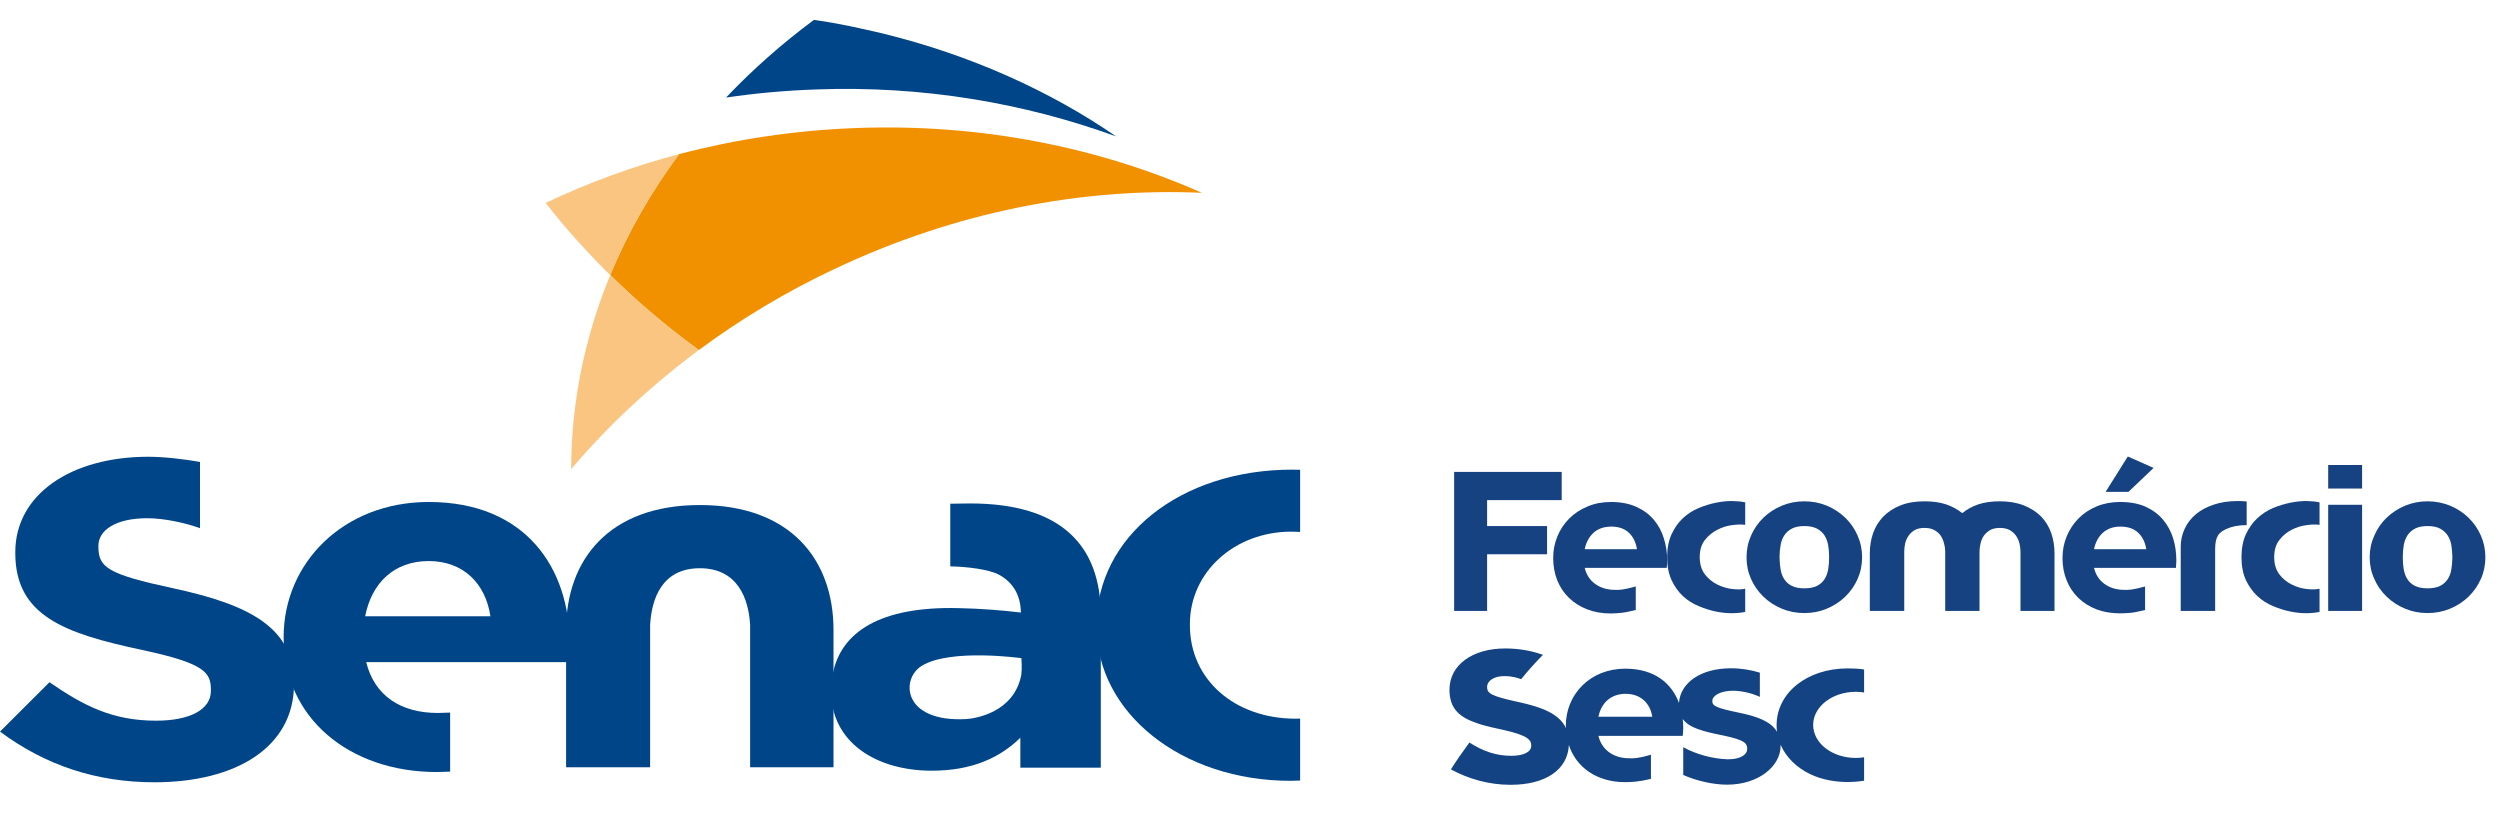
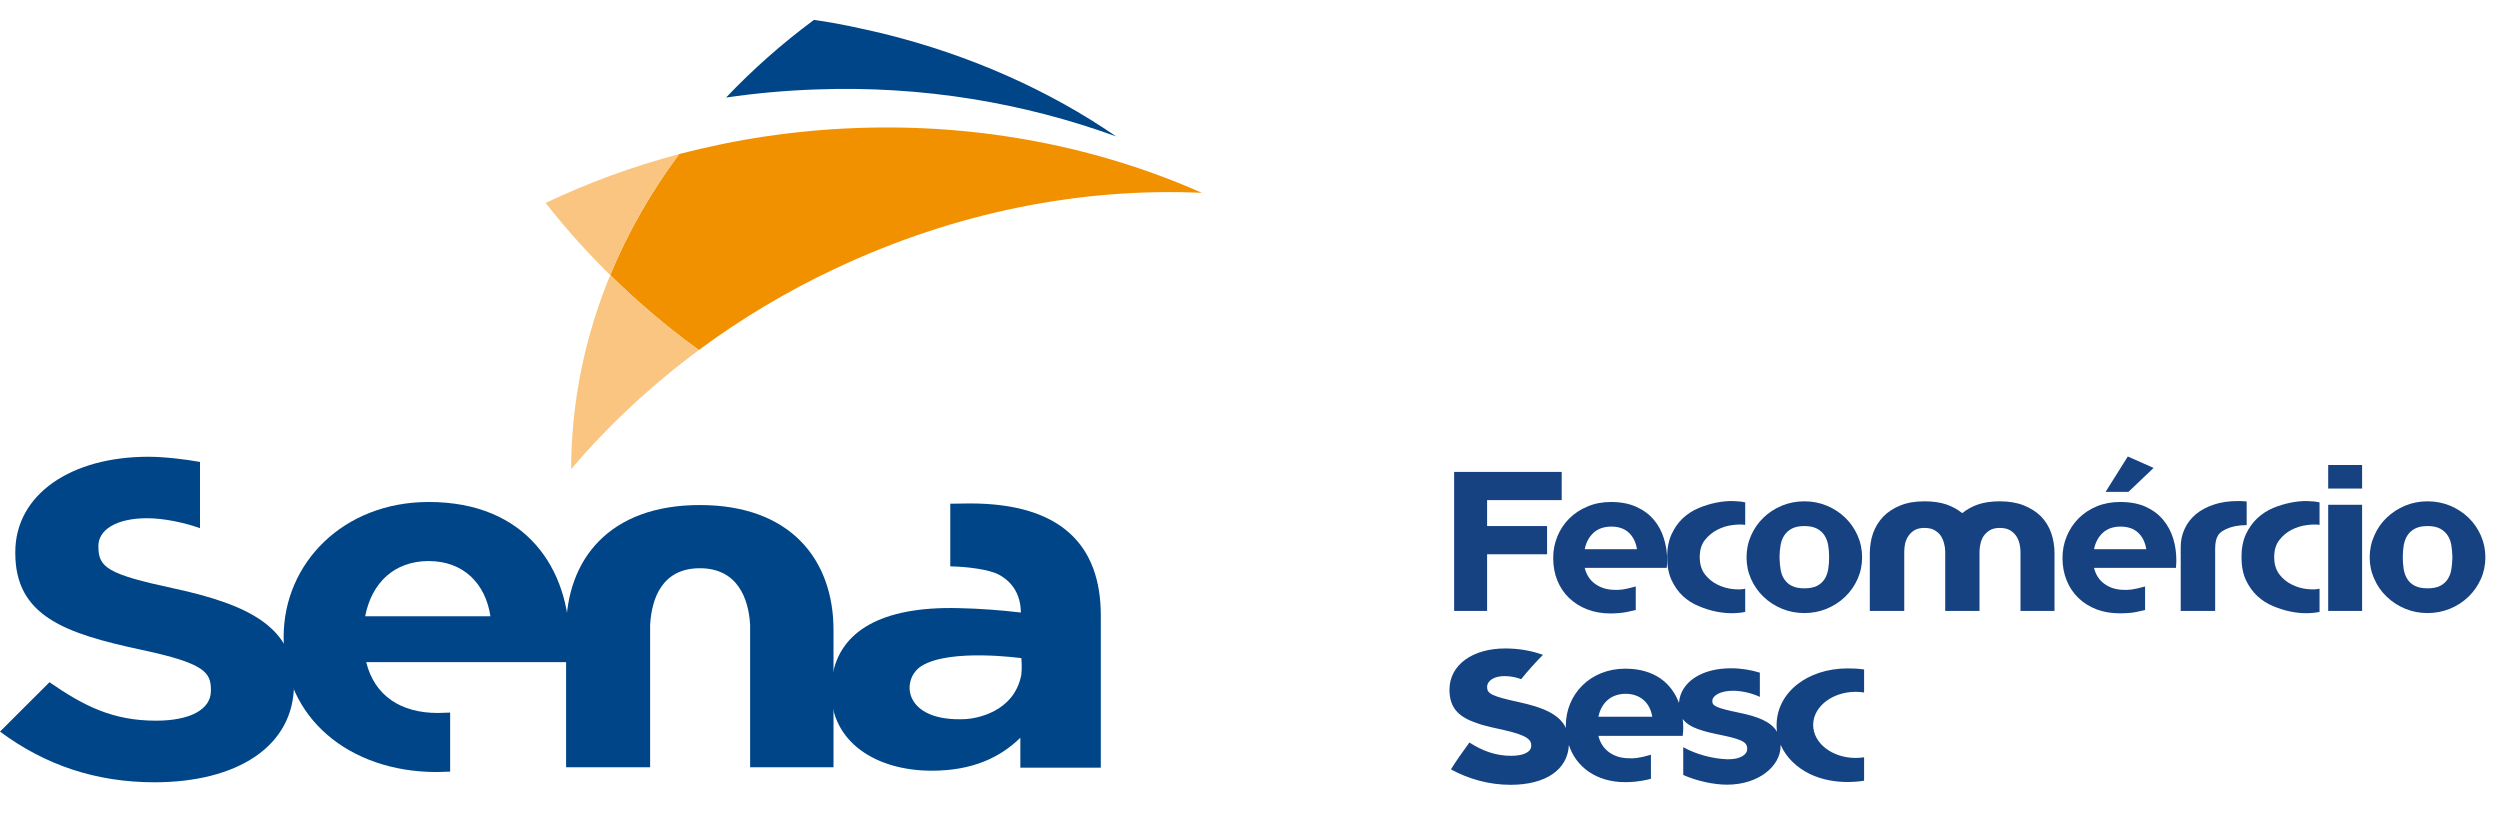
<svg xmlns="http://www.w3.org/2000/svg" width="238" height="80" viewBox="0 0 238 80" fill="none">
  <path d="M84.021 3.184C81.958 2.703 79.882 2.234 77.742 1.93C77.666 1.917 77.565 1.905 77.489 1.892C74.451 4.146 71.64 6.629 69.121 9.288C71.915 8.875 74.767 8.617 77.679 8.516C87.845 8.136 97.516 9.807 106.252 12.986C99.947 8.642 92.351 5.223 84.021 3.184Z" fill="#004587" />
  <path d="M79.489 25.588C90.997 20.142 103.049 17.85 114.417 18.356C104.631 14.025 93.39 11.745 81.515 12.188C75.654 12.404 70.007 13.265 64.652 14.671C61.981 18.267 59.766 22.13 58.095 26.183C60.677 28.729 63.488 31.122 66.526 33.326C70.476 30.4 74.805 27.791 79.477 25.588" fill="#F29100" />
  <path d="M64.653 14.671C60.196 15.848 55.943 17.419 51.942 19.319C55.993 24.486 60.88 29.222 66.526 33.326C63.501 31.122 60.678 28.729 58.095 26.183C59.766 22.13 61.981 18.267 64.653 14.671Z" fill="#FAC581" />
  <path d="M66.526 33.326C63.501 31.122 60.678 28.729 58.095 26.183C55.702 31.996 54.386 38.202 54.373 44.661C57.88 40.532 61.956 36.72 66.526 33.326Z" fill="#FAC581" />
-   <path d="M123.772 68.407C123.633 68.407 123.494 68.419 123.355 68.419C117.506 68.419 113.278 64.671 113.278 59.529V59.402C113.278 54.476 117.519 50.613 122.937 50.613C123.224 50.621 123.502 50.63 123.772 50.638V44.724C123.519 44.711 123.266 44.711 123 44.711C112.391 44.711 104.391 51.069 104.391 59.529V59.63C104.391 67.875 112.505 74.334 122.861 74.334C123.177 74.334 123.469 74.321 123.772 74.308V68.407Z" fill="#004587" />
  <path d="M16.508 56.008C10.242 54.666 9.368 54.02 9.368 52.044V51.955C9.368 50.499 10.976 49.334 14.027 49.334C15.584 49.334 17.61 49.764 19.04 50.284V43.977C17.711 43.736 15.673 43.483 14.128 43.483C6.722 43.483 1.456 47.092 1.456 52.563V52.652C1.456 58.63 6.153 60.301 13.457 61.859C19.508 63.151 20.078 64.012 20.078 65.684V65.773C20.078 67.533 18.116 68.609 14.85 68.609C10.71 68.609 7.963 67.191 4.709 64.949L0 69.648C4.342 72.877 9.216 74.473 14.698 74.473C22.509 74.473 27.99 71.104 27.99 65.127V65.038C27.99 59.795 23.851 57.591 16.508 56.008Z" fill="#004587" />
  <path fill-rule="evenodd" clip-rule="evenodd" d="M54.221 61.201V61.289C54.221 61.986 54.17 62.391 54.12 63.037H34.864C35.649 66.228 38.143 67.875 41.688 67.875C41.903 67.875 42.65 67.837 42.853 67.837V73.46C42.612 73.473 41.827 73.498 41.587 73.498C33.206 73.498 27.003 68.293 27.003 60.732V60.643C27.003 53.602 32.687 47.789 40.815 47.789C50.132 47.789 54.221 54.197 54.221 61.201ZM46.689 58.668C46.22 55.527 44.093 53.412 40.815 53.412C37.523 53.412 35.384 55.489 34.763 58.668H46.689Z" fill="#004587" />
  <path d="M79.35 59.972C79.35 53.285 75.261 48.08 66.627 48.08C57.981 48.08 53.892 53.285 53.892 59.972V73.042H61.892V59.491C62.032 57.009 63.007 54.096 66.627 54.096C70.235 54.096 71.273 57.009 71.412 59.491V73.042H79.35V59.972Z" fill="#004587" />
  <path fill-rule="evenodd" clip-rule="evenodd" d="M104.796 58.579V73.08H97.137V70.231C95.213 72.118 92.567 73.371 88.706 73.371C83.452 73.371 79.123 70.699 79.123 65.798V65.709C79.123 65.291 79.16 64.886 79.211 64.506C79.22 64.481 79.224 64.455 79.224 64.43C79.241 64.354 79.258 64.278 79.275 64.202C80.021 60.2 83.756 57.693 91.314 57.895C93.162 57.933 95.302 58.085 97.188 58.313C97.162 56.654 96.441 55.425 95.061 54.691C94.112 54.197 92.01 53.944 90.466 53.918V47.953C90.795 47.941 92.01 47.928 92.352 47.928C100.998 47.928 104.796 51.892 104.796 58.579ZM97.238 62.657C97.238 62.657 90.466 61.707 87.744 63.392C85.718 64.645 85.933 68.774 91.959 68.457C92.808 68.407 96.529 67.862 97.226 64.253C97.314 63.518 97.238 62.898 97.238 62.657Z" fill="#004587" />
  <path d="M141.572 47.611V50.081H147.282V52.766H141.572V58.161H138.433V44.926H148.674V47.611H141.572Z" fill="#164282" />
  <path d="M221.644 48.055H224.872V58.161H221.644V48.055ZM224.872 46.51H221.644V44.268H224.872V46.51Z" fill="#164282" />
  <path fill-rule="evenodd" clip-rule="evenodd" d="M231.101 47.725C231.86 47.725 232.578 47.865 233.253 48.143C233.92 48.422 234.502 48.802 235 49.283C235.498 49.764 235.89 50.33 236.177 50.98C236.464 51.63 236.608 52.323 236.608 53.057C236.608 53.792 236.464 54.48 236.177 55.122C235.89 55.763 235.498 56.325 235 56.806C234.502 57.287 233.92 57.667 233.253 57.946C232.578 58.224 231.86 58.364 231.101 58.364C230.341 58.364 229.628 58.224 228.961 57.946C228.294 57.667 227.712 57.287 227.214 56.806C226.708 56.325 226.315 55.763 226.037 55.122C225.741 54.48 225.594 53.792 225.594 53.057C225.594 52.323 225.741 51.63 226.037 50.98C226.315 50.33 226.708 49.764 227.214 49.283C227.712 48.802 228.294 48.422 228.961 48.143C229.628 47.865 230.341 47.725 231.101 47.725ZM231.101 56.008C231.59 56.008 231.987 55.932 232.291 55.78C232.594 55.628 232.835 55.417 233.012 55.147C233.189 54.885 233.308 54.573 233.367 54.21C233.426 53.847 233.46 53.462 233.468 53.057C233.46 52.652 233.426 52.268 233.367 51.905C233.308 51.542 233.189 51.229 233.012 50.968C232.835 50.697 232.594 50.482 232.291 50.322C231.987 50.161 231.59 50.081 231.101 50.081C230.611 50.081 230.214 50.161 229.911 50.322C229.607 50.482 229.366 50.697 229.189 50.968C229.02 51.229 228.902 51.542 228.835 51.905C228.776 52.268 228.746 52.652 228.746 53.057C228.746 53.462 228.776 53.847 228.835 54.21C228.902 54.573 229.02 54.885 229.189 55.147C229.366 55.417 229.607 55.628 229.911 55.78C230.223 55.932 230.62 56.008 231.101 56.008Z" fill="#164282" />
  <path fill-rule="evenodd" clip-rule="evenodd" d="M154.27 58.351C153.898 58.385 153.586 58.402 153.333 58.402C152.514 58.402 151.767 58.271 151.092 58.009C150.425 57.747 149.851 57.384 149.37 56.92C148.889 56.456 148.518 55.903 148.256 55.261C147.995 54.611 147.864 53.897 147.864 53.121C147.864 52.348 148.003 51.702 148.269 51.044C148.539 50.402 148.915 49.84 149.396 49.359C149.877 48.878 150.455 48.498 151.13 48.219C151.797 47.932 152.539 47.789 153.358 47.789C154.303 47.789 155.113 47.945 155.789 48.257C156.464 48.561 157.017 48.971 157.447 49.486C157.877 49.992 158.194 50.579 158.397 51.246C158.608 51.913 158.713 52.601 158.713 53.31V53.349C158.713 53.492 158.709 53.614 158.7 53.716C158.692 53.817 158.683 53.931 158.675 54.058H150.864C151.024 54.708 151.345 55.21 151.826 55.565C152.307 55.919 152.873 56.114 153.523 56.147C153.835 56.173 154.143 56.164 154.447 56.122C154.751 56.08 155.177 55.983 155.725 55.831V58.072C155.126 58.224 154.641 58.317 154.27 58.351ZM153.396 50.132C152.704 50.132 152.143 50.326 151.712 50.714C151.282 51.103 150.999 51.626 150.864 52.285H155.839C155.738 51.635 155.485 51.115 155.08 50.727C154.666 50.33 154.105 50.132 153.396 50.132Z" fill="#164282" />
  <path d="M158.713 53.032C158.713 52.196 158.852 51.474 159.131 50.866C159.409 50.258 159.768 49.748 160.207 49.334C160.654 48.92 161.16 48.595 161.726 48.359C162.283 48.131 162.836 47.962 163.384 47.852C163.933 47.742 164.452 47.692 164.941 47.7C165.431 47.709 165.832 47.751 166.144 47.827V49.967C165.806 49.916 165.393 49.925 164.903 49.992C164.414 50.051 163.941 50.199 163.486 50.436C163.021 50.672 162.625 51.001 162.296 51.423C161.975 51.837 161.814 52.373 161.814 53.032C161.814 53.691 161.975 54.235 162.296 54.666C162.625 55.088 163.017 55.413 163.473 55.641C163.929 55.869 164.401 56.012 164.891 56.072C165.389 56.131 165.806 56.122 166.144 56.046V58.25C165.832 58.326 165.431 58.368 164.941 58.376C164.452 58.385 163.933 58.334 163.384 58.224C162.836 58.115 162.283 57.942 161.726 57.705C161.16 57.477 160.654 57.156 160.207 56.743C159.768 56.329 159.409 55.822 159.131 55.223C158.852 54.615 158.713 53.885 158.713 53.032Z" fill="#164282" />
  <path fill-rule="evenodd" clip-rule="evenodd" d="M171.778 47.725C172.537 47.725 173.251 47.865 173.917 48.143C174.584 48.422 175.166 48.802 175.664 49.283C176.162 49.764 176.555 50.33 176.842 50.98C177.129 51.63 177.272 52.323 177.272 53.057C177.272 53.792 177.129 54.48 176.842 55.122C176.555 55.763 176.162 56.325 175.664 56.806C175.166 57.287 174.584 57.667 173.917 57.946C173.251 58.224 172.537 58.364 171.778 58.364C171.01 58.364 170.293 58.224 169.626 57.946C168.959 57.667 168.377 57.287 167.879 56.806C167.381 56.325 166.988 55.763 166.701 55.122C166.414 54.48 166.271 53.792 166.271 53.057C166.271 52.323 166.414 51.63 166.701 50.98C166.988 50.33 167.381 49.764 167.879 49.283C168.377 48.802 168.959 48.422 169.626 48.143C170.293 47.865 171.01 47.725 171.778 47.725ZM171.778 56.008C172.259 56.008 172.656 55.932 172.968 55.78C173.272 55.628 173.512 55.417 173.69 55.147C173.858 54.885 173.976 54.573 174.044 54.21C174.103 53.847 174.133 53.462 174.133 53.057C174.133 52.652 174.103 52.268 174.044 51.905C173.976 51.542 173.858 51.229 173.69 50.968C173.512 50.697 173.272 50.482 172.968 50.322C172.656 50.161 172.259 50.081 171.778 50.081C171.288 50.081 170.892 50.161 170.588 50.322C170.284 50.482 170.044 50.697 169.866 50.968C169.689 51.229 169.571 51.542 169.512 51.905C169.444 52.268 169.411 52.652 169.411 53.057C169.419 53.462 169.453 53.847 169.512 54.21C169.571 54.573 169.689 54.885 169.866 55.147C170.044 55.417 170.284 55.628 170.588 55.78C170.892 55.932 171.288 56.008 171.778 56.008Z" fill="#164282" />
  <path d="M190.387 47.725C191.257 47.725 192.02 47.856 192.679 48.118C193.329 48.38 193.873 48.73 194.312 49.169C194.742 49.617 195.063 50.14 195.274 50.74C195.485 51.347 195.59 51.998 195.59 52.69V58.161H192.35V52.513C192.35 52.251 192.316 51.985 192.248 51.715C192.181 51.453 192.071 51.212 191.919 50.993C191.767 50.782 191.569 50.605 191.324 50.461C191.071 50.326 190.759 50.258 190.387 50.258C190.008 50.258 189.7 50.326 189.463 50.461C189.219 50.605 189.02 50.782 188.868 50.993C188.716 51.212 188.611 51.453 188.552 51.715C188.484 51.985 188.45 52.251 188.45 52.513V58.161H185.184V52.513C185.184 52.251 185.146 51.985 185.07 51.715C185.003 51.453 184.897 51.212 184.754 50.993C184.602 50.782 184.399 50.605 184.146 50.461C183.901 50.326 183.589 50.258 183.209 50.258C182.838 50.258 182.53 50.326 182.285 50.461C182.041 50.605 181.846 50.782 181.703 50.993C181.551 51.212 181.441 51.453 181.374 51.715C181.315 51.985 181.285 52.251 181.285 52.513V58.161H178.006V52.69C178.006 51.998 178.112 51.347 178.323 50.74C178.542 50.14 178.867 49.617 179.298 49.169C179.728 48.73 180.268 48.38 180.918 48.118C181.559 47.856 182.323 47.725 183.209 47.725C184.003 47.725 184.691 47.822 185.273 48.017C185.864 48.219 186.374 48.498 186.805 48.853C187.235 48.498 187.742 48.219 188.324 48.017C188.915 47.822 189.603 47.725 190.387 47.725Z" fill="#164282" />
  <path fill-rule="evenodd" clip-rule="evenodd" d="M200.452 46.826L202.566 43.458L205.022 44.547L202.629 46.826H200.452ZM202.756 58.351C202.384 58.376 202.072 58.389 201.819 58.389C200.992 58.389 200.245 58.262 199.578 58.009C198.912 57.747 198.338 57.384 197.857 56.92C197.376 56.456 197.004 55.898 196.743 55.248C196.481 54.607 196.35 53.897 196.35 53.121C196.35 52.386 196.485 51.694 196.755 51.044C197.025 50.402 197.401 49.836 197.882 49.346C198.363 48.865 198.937 48.485 199.604 48.207C200.279 47.928 201.021 47.789 201.832 47.789C202.785 47.789 203.6 47.941 204.275 48.245C204.95 48.557 205.499 48.967 205.921 49.473C206.351 49.988 206.672 50.579 206.883 51.246C207.085 51.913 207.187 52.601 207.187 53.311V53.349C207.187 53.492 207.182 53.614 207.174 53.716C207.174 53.817 207.166 53.931 207.149 54.058H199.35C199.511 54.708 199.831 55.21 200.313 55.565C200.794 55.919 201.359 56.114 202.009 56.147C202.313 56.173 202.621 56.164 202.933 56.122C203.237 56.08 203.663 55.983 204.212 55.831V58.072C203.612 58.224 203.127 58.317 202.756 58.351ZM201.87 50.132C201.186 50.132 200.629 50.326 200.199 50.714C199.768 51.103 199.485 51.626 199.35 52.285H204.326C204.224 51.635 203.971 51.115 203.566 50.727C203.153 50.33 202.587 50.132 201.87 50.132Z" fill="#164282" />
  <path d="M213.884 49.992C213.504 49.992 213.154 50.022 212.833 50.081C212.504 50.149 212.229 50.233 212.01 50.334C211.833 50.41 211.672 50.495 211.529 50.588C211.385 50.681 211.267 50.799 211.174 50.942C211.082 51.086 211.01 51.259 210.959 51.462C210.909 51.673 210.883 51.938 210.883 52.259V58.161H207.604V52.069C207.604 51.445 207.731 50.866 207.984 50.334C208.229 49.802 208.584 49.342 209.048 48.954C209.512 48.566 210.077 48.261 210.744 48.042C211.411 47.814 212.17 47.7 213.023 47.7H213.263C213.339 47.7 213.428 47.704 213.529 47.713C213.639 47.721 213.757 47.73 213.884 47.738V49.992Z" fill="#164282" />
  <path d="M213.39 53.032C213.39 52.196 213.529 51.474 213.807 50.866C214.094 50.258 214.457 49.748 214.896 49.334C215.343 48.92 215.846 48.595 216.403 48.359C216.968 48.131 217.525 47.962 218.074 47.852C218.622 47.742 219.141 47.692 219.631 47.7C220.112 47.709 220.509 47.751 220.821 47.827V49.967C220.483 49.916 220.074 49.925 219.593 49.992C219.103 50.051 218.627 50.199 218.162 50.436C217.698 50.672 217.306 51.001 216.985 51.423C216.664 51.837 216.504 52.373 216.504 53.032C216.504 53.691 216.664 54.235 216.985 54.666C217.306 55.088 217.698 55.413 218.162 55.641C218.61 55.869 219.082 56.012 219.58 56.072C220.07 56.131 220.483 56.122 220.821 56.046V58.25C220.509 58.326 220.112 58.368 219.631 58.376C219.141 58.385 218.622 58.334 218.074 58.224C217.525 58.115 216.968 57.942 216.403 57.705C215.846 57.477 215.343 57.156 214.896 56.743C214.457 56.329 214.094 55.822 213.807 55.223C213.529 54.615 213.39 53.885 213.39 53.032Z" fill="#164282" />
  <path fill-rule="evenodd" clip-rule="evenodd" d="M172.613 69.015C172.613 70.75 174.424 72.156 176.664 72.156C176.934 72.156 177.2 72.134 177.462 72.092V74.321C176.943 74.41 176.411 74.448 175.803 74.448C174.753 74.435 173.474 74.258 172.284 73.675C171.094 73.093 170.043 72.143 169.512 70.889C169.512 70.931 169.512 70.974 169.512 71.016C169.512 72.928 167.435 74.701 164.41 74.701C163.144 74.701 161.523 74.347 160.245 73.777V71.13C161.473 71.826 163.068 72.231 164.422 72.282C165.739 72.32 166.334 71.788 166.334 71.332C166.334 70.8 166.207 70.459 163.979 70.003C162.144 69.635 160.802 69.293 160.194 68.445C160.228 68.723 160.245 69.006 160.245 69.293V69.331C160.245 69.61 160.219 69.787 160.194 70.053H152.168C152.484 71.37 153.561 72.118 154.89 72.181C155.561 72.219 156.042 72.181 157.169 71.852V74.144C155.953 74.448 155.219 74.46 154.7 74.46C152.041 74.46 150.054 73.067 149.358 70.927C149.244 73.283 147.142 74.714 143.8 74.714C141.749 74.714 139.8 74.157 138.129 73.245C138.508 72.624 139.205 71.611 139.888 70.686C141.217 71.548 142.496 71.953 143.863 71.953C145.066 71.953 145.775 71.586 145.775 70.99C145.775 70.484 145.56 70.015 142.99 69.458C142.281 69.306 141.648 69.167 141.078 69.002C140.926 68.951 140.673 68.863 140.584 68.837C138.939 68.28 137.989 67.457 137.989 65.659C137.989 63.303 140.179 61.733 143.294 61.733C144.598 61.733 145.8 61.948 146.889 62.34C146.155 63.083 145.463 63.856 144.813 64.658C144.585 64.582 144.104 64.379 143.281 64.367C142.243 64.341 141.572 64.81 141.572 65.405C141.572 66.013 141.939 66.266 144.572 66.836C146.788 67.318 148.446 67.951 149.079 69.319C149.071 69.243 149.066 69.167 149.066 69.091C149.066 66.115 151.37 63.658 154.725 63.658C157.523 63.658 159.143 65.051 159.84 66.925C159.84 66.908 159.84 66.895 159.84 66.887C159.992 64.987 161.916 63.62 164.79 63.62C165.79 63.62 166.701 63.784 167.537 64.037V66.343C166.676 65.937 165.688 65.76 164.967 65.76C163.815 65.76 163.055 66.203 163.017 66.684C162.967 67.178 163.283 67.381 165.562 67.85C167.347 68.217 168.6 68.698 169.17 69.661C169.144 69.458 169.132 69.251 169.132 69.04C169.132 65.95 172.044 63.632 175.905 63.632C176.462 63.632 176.981 63.658 177.462 63.734V65.924C177.2 65.882 176.934 65.861 176.664 65.861C174.424 65.861 172.613 67.28 172.613 69.015ZM157.295 68.23C157.093 66.938 156.181 66.051 154.763 66.051C153.358 66.051 152.446 66.912 152.168 68.23H157.295Z" fill="#134383" />
</svg>